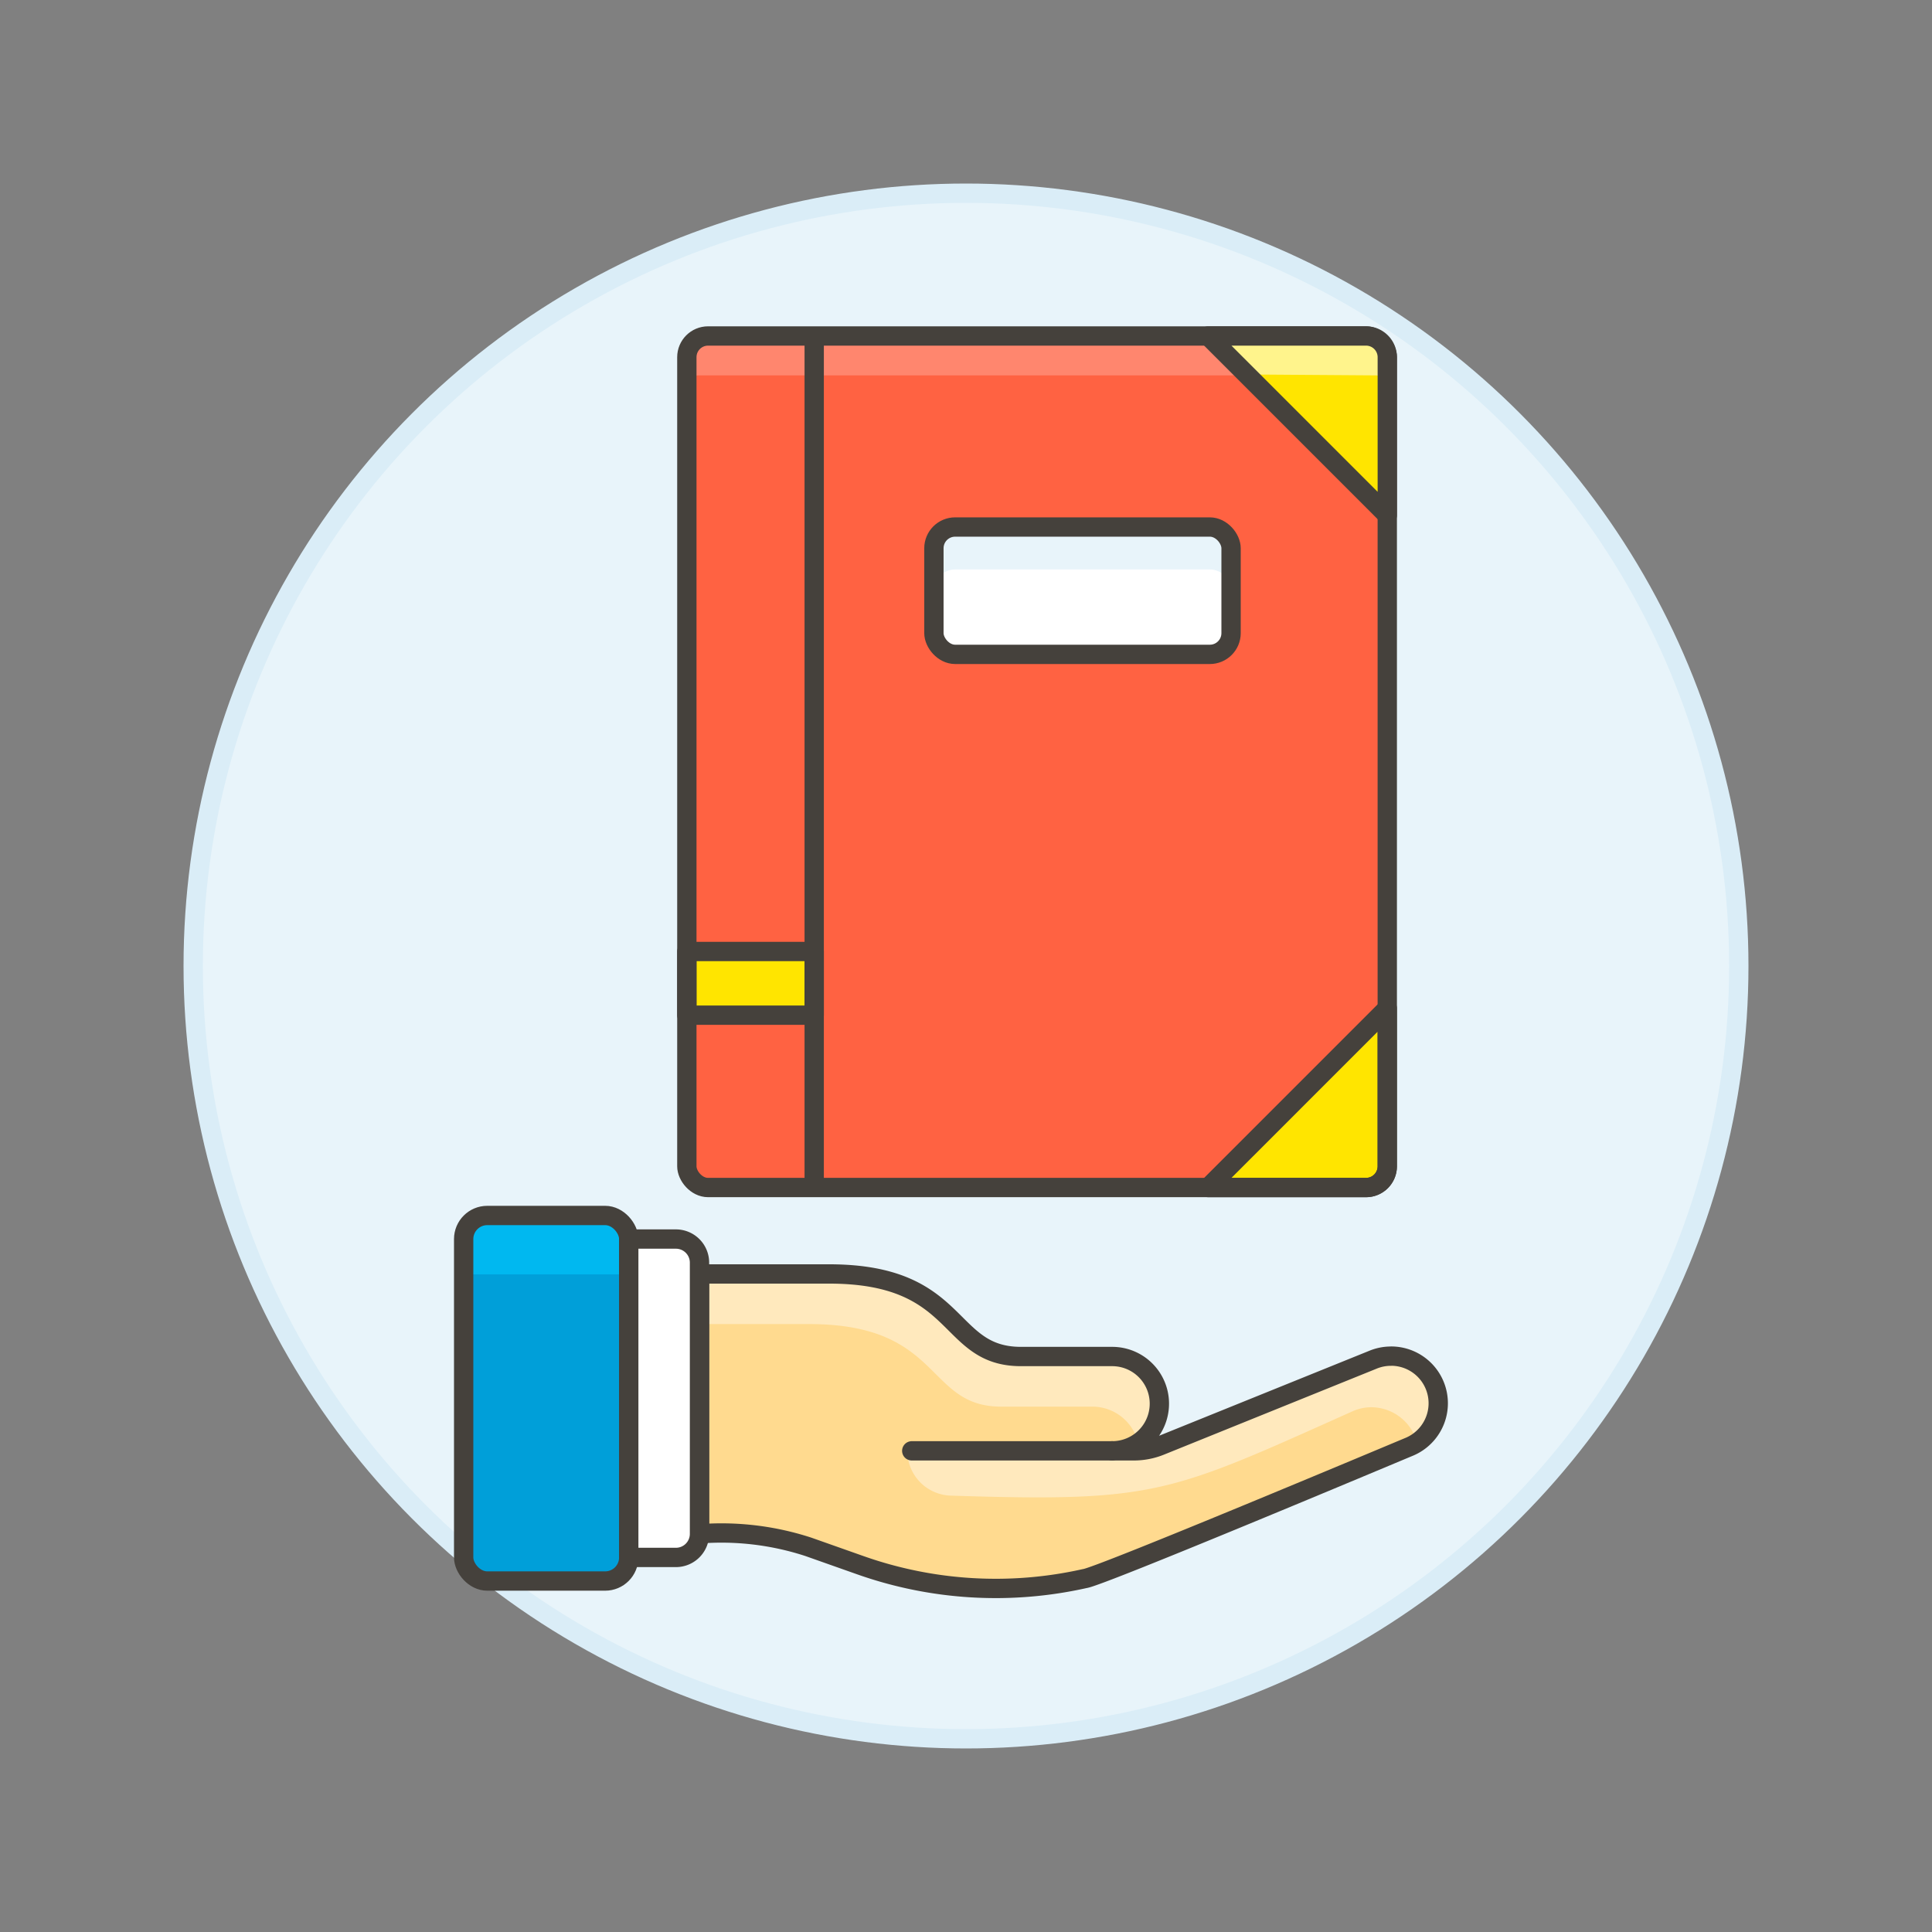
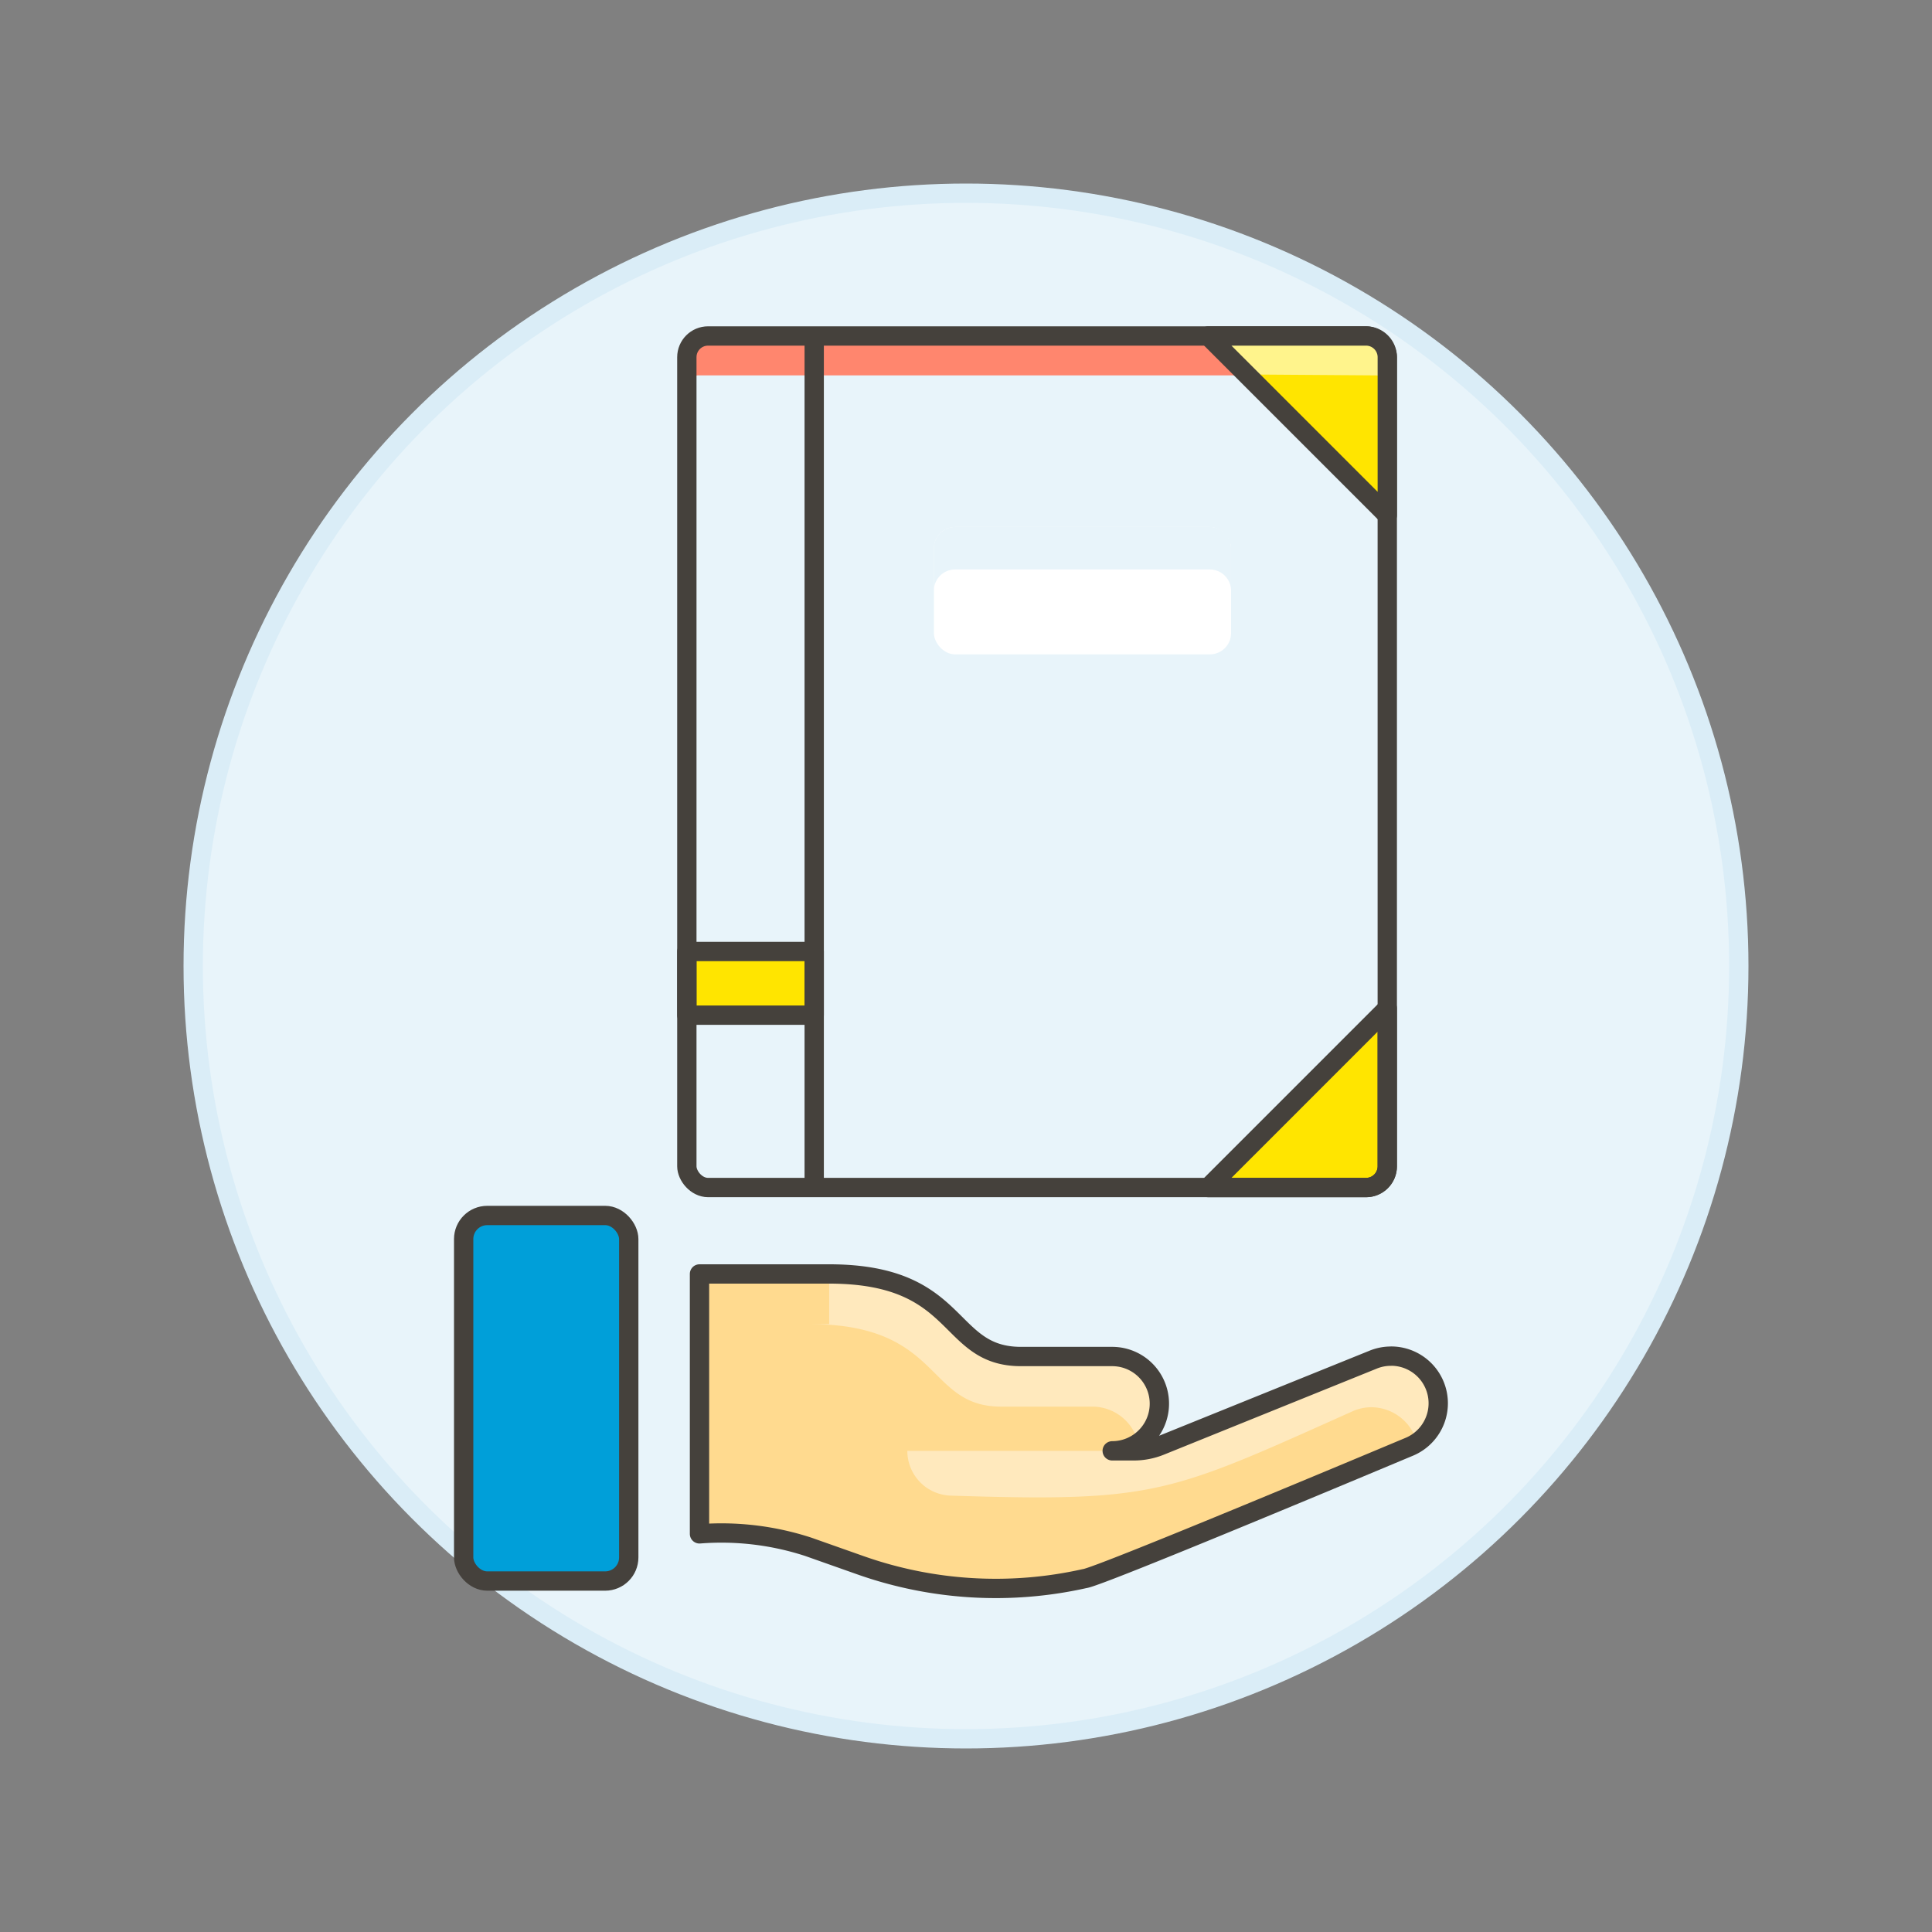
<svg xmlns="http://www.w3.org/2000/svg" viewBox="0 0 100 100">
  <rect x="0" y="0" width="100" height="100" fill="#808080" stroke="none" />
  <g class="nc-icon-wrapper">
    <defs />
    <circle class="a" cx="50" cy="50" r="40" fill="#e8f4fa" stroke="#daedf7" stroke-miterlimit="10" />
-     <rect class="b" x="35.551" y="17.39" width="36.254" height="44.076" rx="1.099" style="" fill="#ff6242" />
    <path class="c" d="M71.805 20.034a.6.6 0 0 0-.6-.605h-35.05a.6.6 0 0 0-.6.605v-1.545a1.1 1.1 0 0 1 1.1-1.1h34.051a1.1 1.1 0 0 1 1.1 1.1z" style="" fill="#ff866e" />
    <path class="d" d="M35.551 49.25h6.592v3.296h-6.592z" fill="#ffe500" stroke="#45413c" stroke-linejoin="round" />
    <path class="d" d="M62.533 61.467l9.272-9.273v8.174a1.1 1.1 0 0 1-1.1 1.1z" fill="#ffe500" stroke="#45413c" stroke-linejoin="round" />
    <rect class="e" x="48.339" y="27.278" width="15.381" height="6.592" rx="1.099" style="" fill="#fff" />
    <path class="f" d="M63.719 28.376v2.2a1.1 1.1 0 0 0-1.1-1.1H49.437a1.1 1.1 0 0 0-1.1 1.1v-2.2a1.1 1.1 0 0 1 1.1-1.1h13.184a1.1 1.1 0 0 1 1.098 1.1z" style="" fill="#e8f4fa" />
-     <rect class="g" x="48.339" y="27.278" width="15.381" height="6.592" rx="1.099" stroke="#45413c" stroke-linejoin="round" fill="none" />
    <rect class="h" x="35.551" y="17.39" width="36.254" height="44.076" rx="1.099" stroke="#45413c" stroke-linejoin="round" fill="none" stroke-linecap="round" />
    <path class="g" d="M42.143 17.39v44.077" stroke="#45413c" stroke-linejoin="round" fill="none" />
    <path class="i" d="M71.805 26.663l-9.272-9.273" style="" fill="#ffe500" />
    <path class="i" d="M62.533 17.39h8.173a1.1 1.1 0 0 1 1.1 1.1v8.174z" style="" fill="#ffe500" />
    <path class="j" d="M62.533 17.39h8.173a1.1 1.1 0 0 1 1.1 1.1v1.545a.6.6 0 0 0-.6-.605l-6.716-.048z" style="" fill="#fff48c" />
    <path class="h" d="M62.533 17.39h8.173a1.1 1.1 0 0 1 1.1 1.1v8.174z" stroke="#45413c" stroke-linejoin="round" fill="none" stroke-linecap="round" />
    <g>
      <path class="k" d="M71.993 70.195a2.423 2.423 0 0 0-.933.186l-11 4.447a3.662 3.662 0 0 1-1.375.267h-1.117a2.441 2.441 0 0 0 0-4.882h-4.72c-3.931 0-3.012-4.273-9.929-4.273h-6.713v13.452a14.5 14.5 0 0 1 5.634.672l2.7.954a21.025 21.025 0 0 0 11.6.69c.69-.052 16.118-6.539 16.787-6.816a2.441 2.441 0 0 0-.935-4.7z" style="" fill="#ffda8f" />
-       <path class="l" d="M41.889 68.534c6.917 0 6 4.273 9.93 4.273h4.718a2.441 2.441 0 0 1 2.377 1.883 2.441 2.441 0 0 0-1.347-4.477h-4.718c-3.932 0-3.013-4.273-9.93-4.273h-6.713v2.594z" style="" fill="#ffe9bd" />
+       <path class="l" d="M41.889 68.534c6.917 0 6 4.273 9.93 4.273h4.718a2.441 2.441 0 0 1 2.377 1.883 2.441 2.441 0 0 0-1.347-4.477h-4.718c-3.932 0-3.013-4.273-9.93-4.273v2.594z" style="" fill="#ffe9bd" />
      <path class="l" d="M74.436 72.635a2.441 2.441 0 0 0-3.376-2.254l-11 4.447a3.674 3.674 0 0 1-1.375.267H46.963a2.319 2.319 0 0 0 2.243 2.318c10.66.346 11.317-.119 20.854-4.388a2.425 2.425 0 0 1 .934-.187 2.466 2.466 0 0 1 2.353 1.831c.017 0 .028-.029.045-.031a2.446 2.446 0 0 0 1.044-2.003z" style="" fill="#ffe9bd" />
-       <path class="m" d="M57.568 75.095H47.192" stroke-miterlimit="10" stroke="#45413c" stroke-linecap="round" fill="#ffcebf" />
      <path class="h" d="M71.993 70.195a2.423 2.423 0 0 0-.933.186l-11 4.447a3.662 3.662 0 0 1-1.375.267h-1.117a2.441 2.441 0 0 0 0-4.882h-4.72c-3.931 0-3.012-4.273-9.929-4.273h-6.713v13.452a14.5 14.5 0 0 1 5.634.672l2.7.954a21.025 21.025 0 0 0 11.6.69c.69-.052 16.118-6.539 16.787-6.816a2.441 2.441 0 0 0-.935-4.7z" stroke="#45413c" stroke-linejoin="round" fill="none" stroke-linecap="round" />
      <rect class="n" x="23.999" y="62.913" width="8.545" height="18.921" rx="1.221" style="" fill="#009fd9" />
-       <path class="o" d="M32.544 64.133a1.221 1.221 0 0 0-1.221-1.22h-6.1A1.22 1.22 0 0 0 24 64.133v1.831h8.545z" style="" fill="#00b8f0" />
      <rect class="g" x="23.999" y="62.913" width="8.545" height="18.921" rx="1.221" stroke="#45413c" stroke-linejoin="round" fill="none" />
-       <path class="p" d="M32.544 80.613h2.441a1.221 1.221 0 0 0 1.221-1.221V65.354a1.221 1.221 0 0 0-1.221-1.221h-2.441z" stroke="#45413c" stroke-linejoin="round" fill="#fff" stroke-linecap="round" />
    </g>
  </g>
</svg>